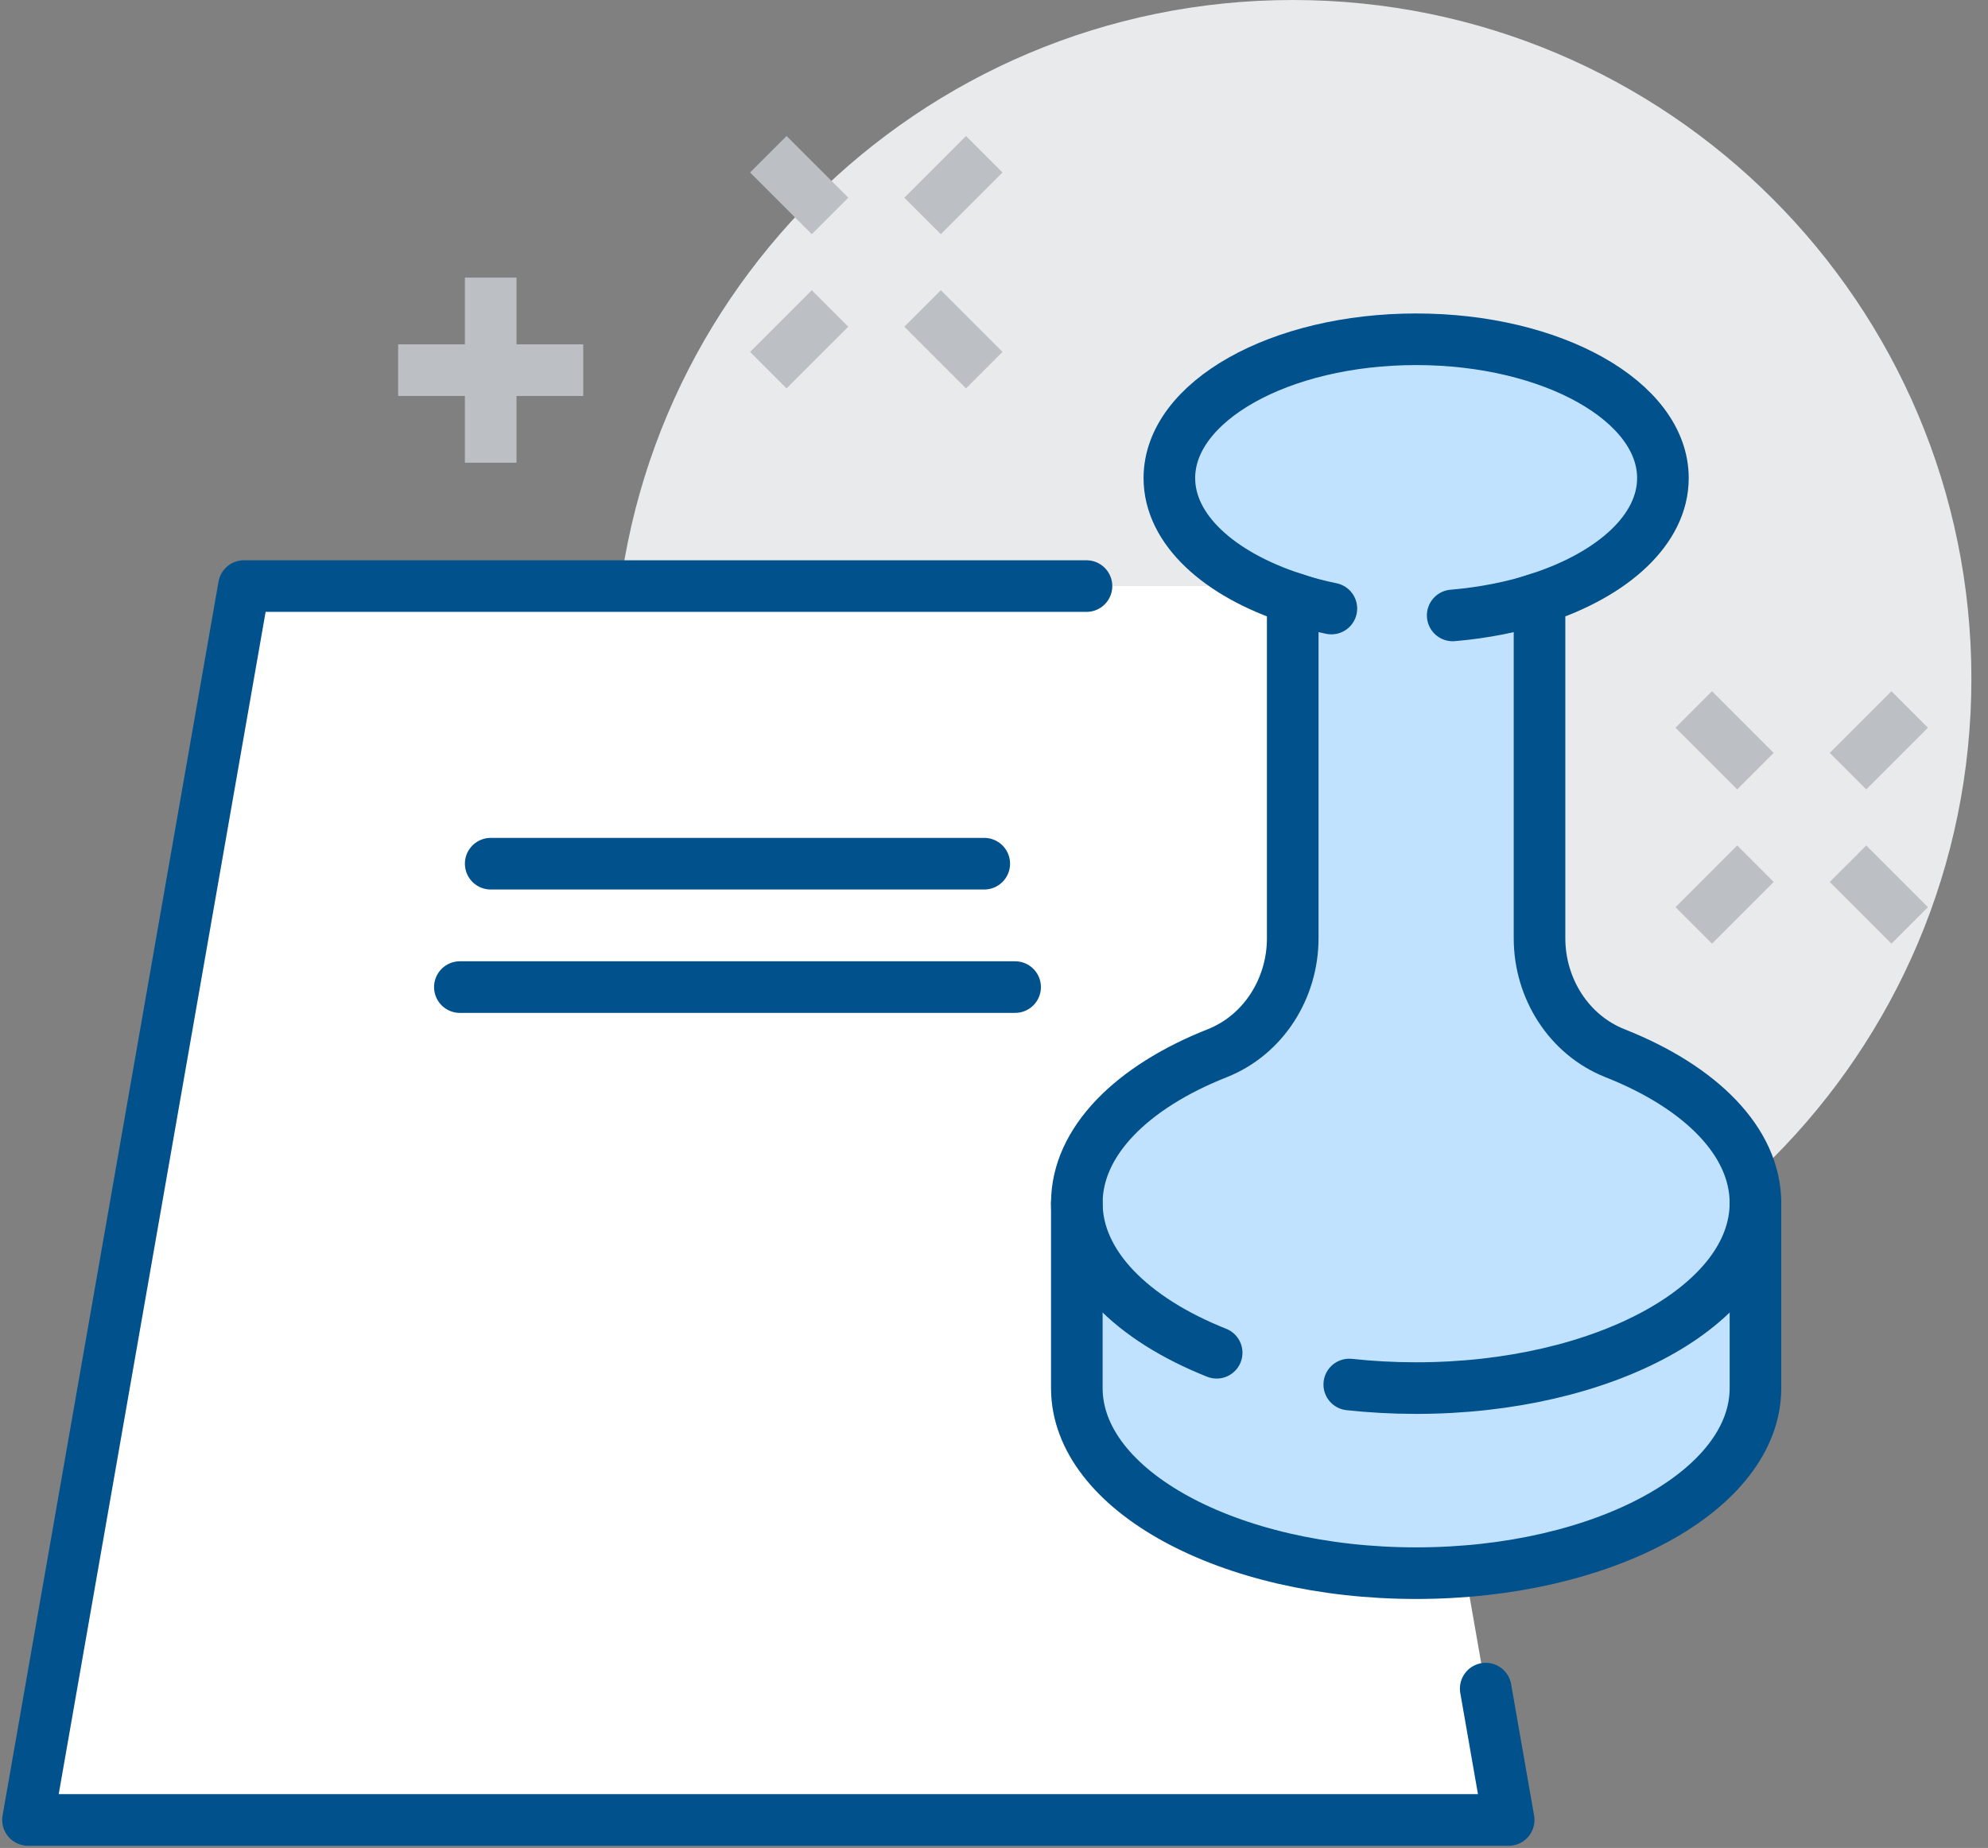
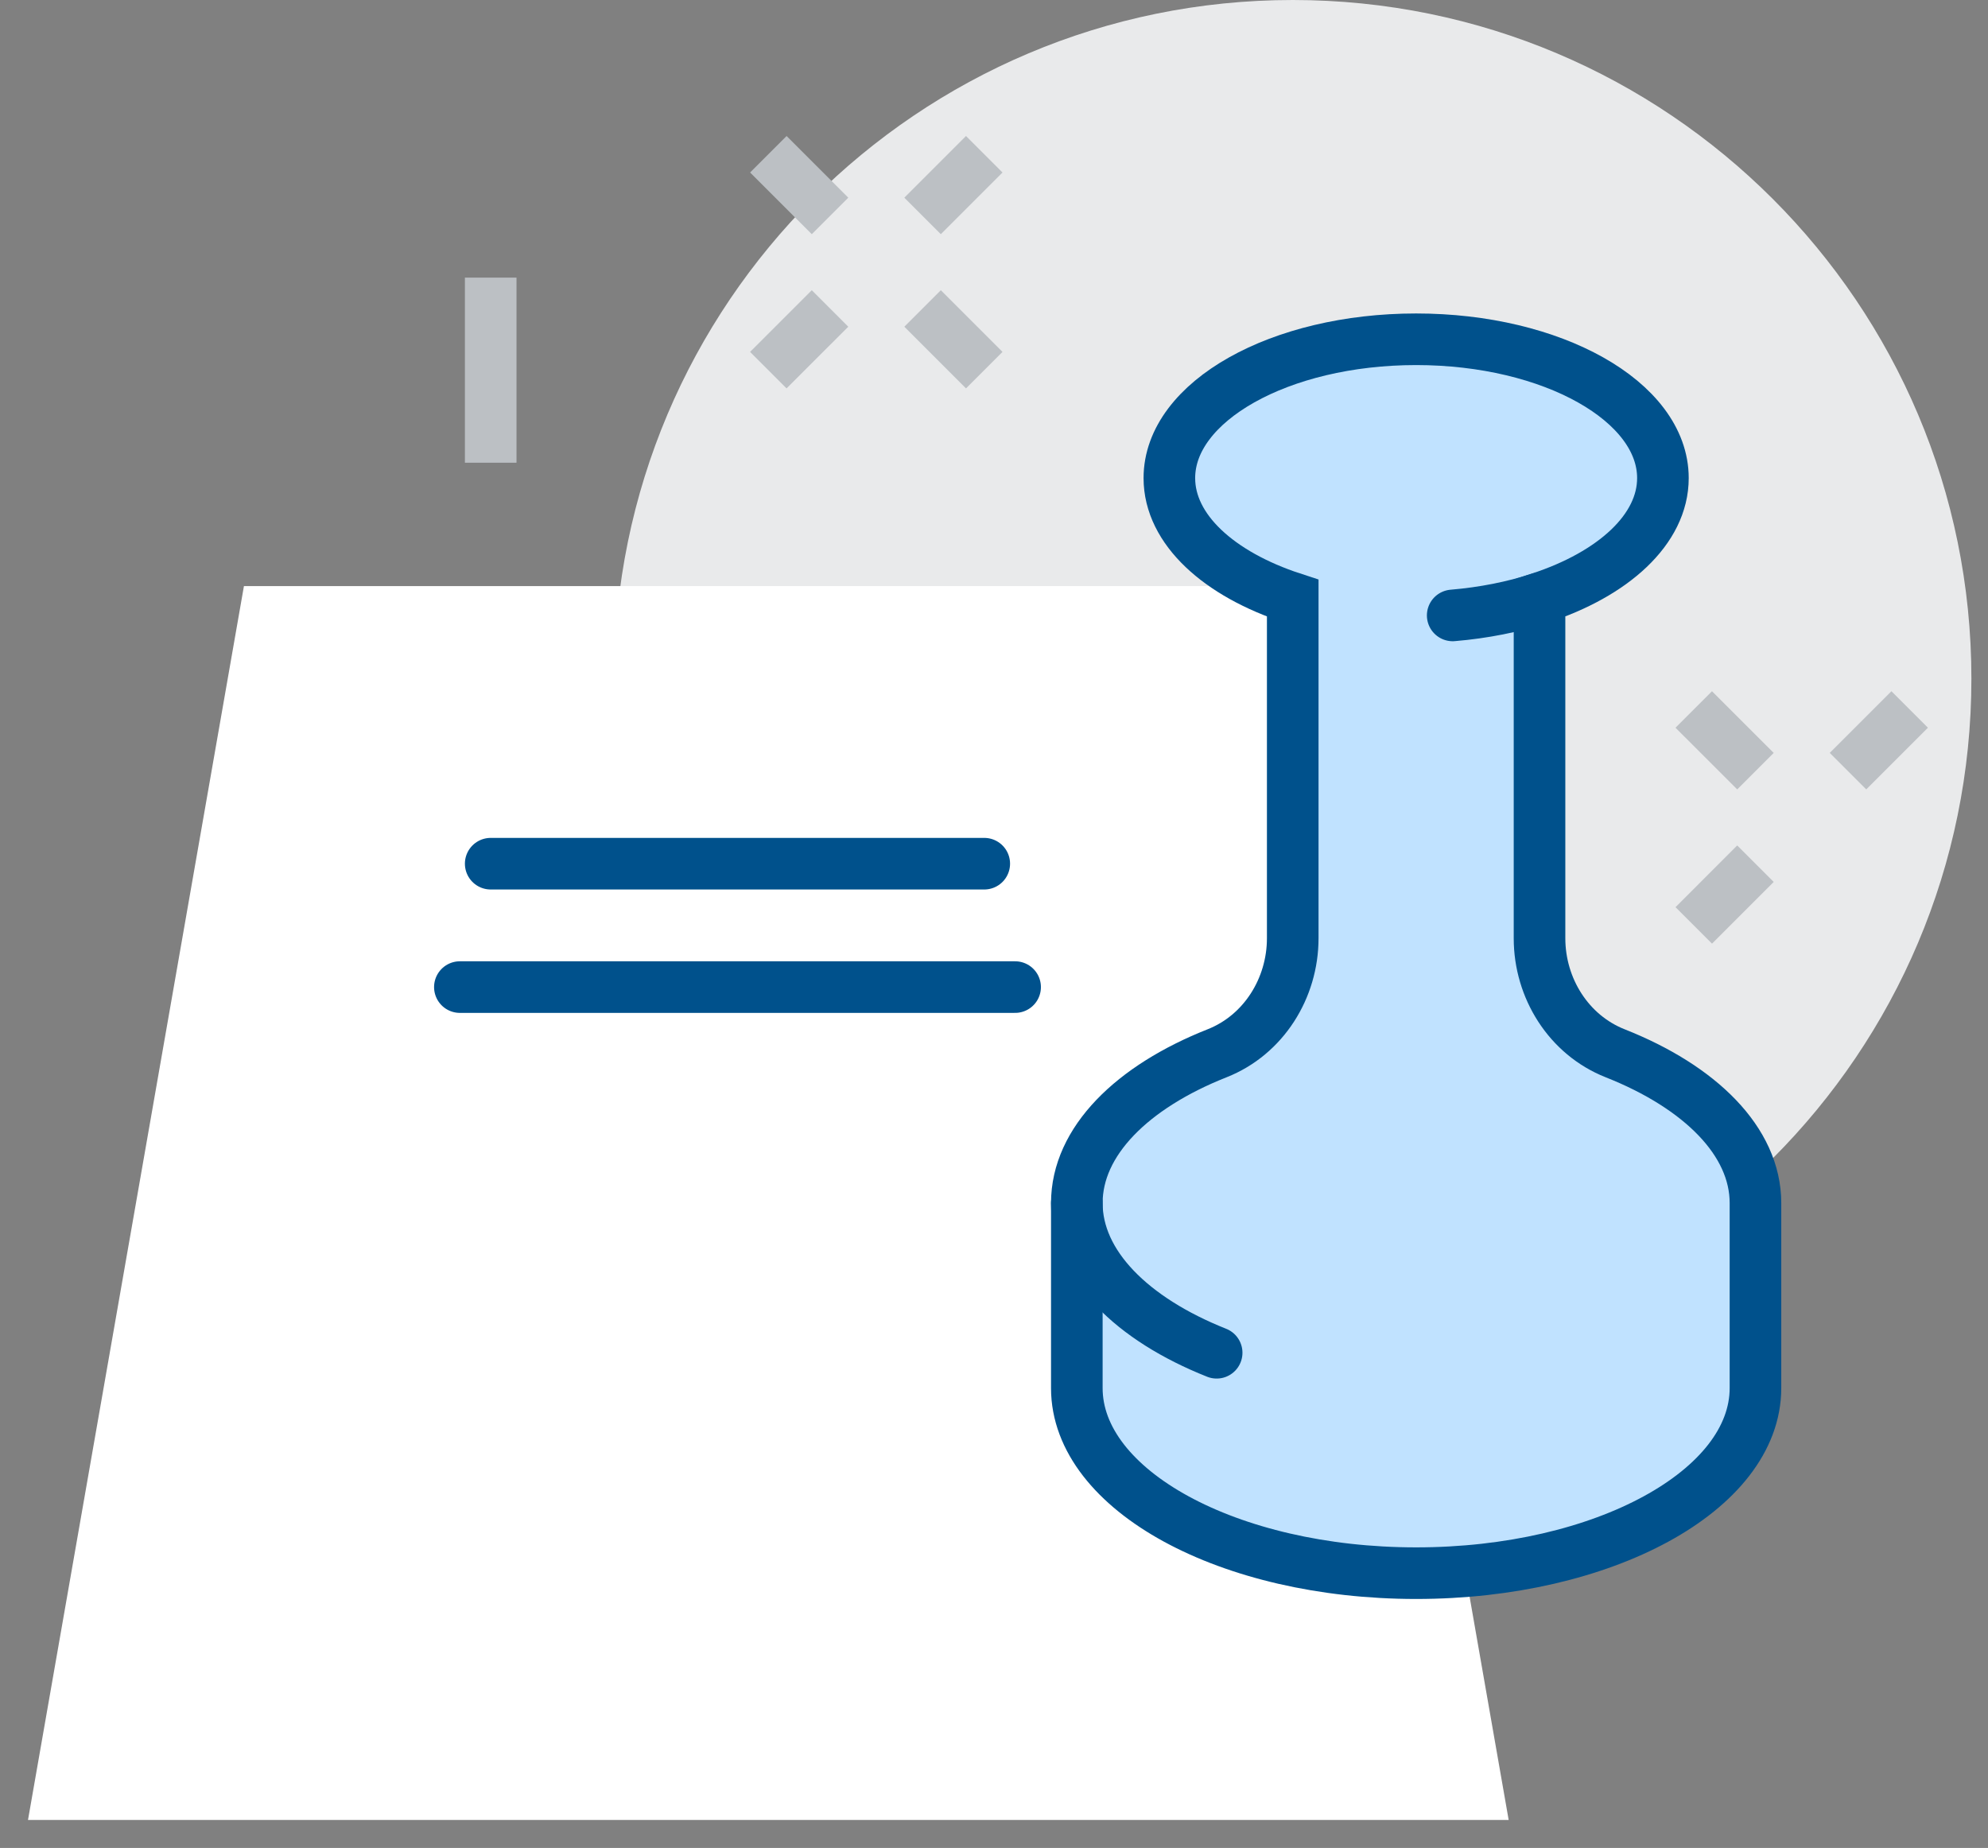
<svg xmlns="http://www.w3.org/2000/svg" width="71" height="66" viewBox="0 0 71 66" fill="none">
  <rect x="0" y="0" width="71" height="66" fill="#808080" stroke="none" />
  <path d="M46.169 48.475C59.555 48.475 70.407 37.623 70.407 24.237C70.407 10.851 59.555 0 46.169 0C32.784 0 21.932 10.851 21.932 24.237C21.932 37.623 32.784 48.475 46.169 48.475Z" fill="#E9EAEB" />
  <path d="M46.169 20.932H8.712L1 65H53.881L46.169 20.932Z" fill="white" />
-   <path d="M53.061 60.309L53.881 65H1L8.712 20.932H38.803" stroke="#00518C" stroke-width="1.843" stroke-miterlimit="10" stroke-linecap="round" stroke-linejoin="round" />
  <path d="M57.684 37.618C56.024 36.962 54.983 35.297 54.983 33.51V21.365C57.615 20.507 59.39 18.909 59.39 17.075C59.39 14.337 55.443 12.117 50.576 12.117C45.709 12.117 41.763 14.337 41.763 17.075C41.763 18.909 43.537 20.506 46.169 21.365V33.51C46.169 35.296 45.128 36.962 43.468 37.618C40.433 38.818 38.458 40.765 38.458 42.966V49.576C38.458 53.226 43.883 56.186 50.576 56.186C57.269 56.186 62.695 53.226 62.695 49.576V42.966C62.695 40.765 60.719 38.818 57.684 37.618Z" fill="#C0E2FF" stroke="#00518C" stroke-width="1.843" stroke-miterlimit="10" stroke-linecap="round" />
  <path d="M43.452 48.314C40.425 47.112 38.458 45.164 38.458 42.966" stroke="#00518C" stroke-width="1.843" stroke-miterlimit="10" stroke-linecap="round" stroke-linejoin="round" />
-   <path d="M62.695 42.966C62.695 46.616 57.269 49.576 50.576 49.576C49.759 49.576 48.96 49.532 48.188 49.448" stroke="#00518C" stroke-width="1.843" stroke-miterlimit="10" stroke-linecap="round" stroke-linejoin="round" />
-   <path d="M47.549 21.734C47.066 21.635 46.605 21.513 46.166 21.371" stroke="#00518C" stroke-width="1.843" stroke-miterlimit="10" stroke-linecap="round" stroke-linejoin="round" />
  <path d="M54.984 21.37C54.046 21.675 52.998 21.886 51.882 21.98" stroke="#00518C" stroke-width="1.843" stroke-miterlimit="10" stroke-linecap="round" stroke-linejoin="round" />
  <path d="M17.525 30.847H35.152" stroke="#00518C" stroke-width="1.843" stroke-miterlimit="10" stroke-linecap="round" stroke-linejoin="round" />
  <path d="M36.254 35.254H16.424" stroke="#00518C" stroke-width="1.843" stroke-miterlimit="10" stroke-linecap="round" stroke-linejoin="round" />
  <path d="M29.644 11.017L27.44 13.22" stroke="#BCC0C4" stroke-width="1.843" stroke-miterlimit="10" />
  <path d="M35.152 5.509L32.949 7.712" stroke="#BCC0C4" stroke-width="1.843" stroke-miterlimit="10" />
  <path d="M32.949 11.017L35.152 13.22" stroke="#BCC0C4" stroke-width="1.843" stroke-miterlimit="10" />
  <path d="M27.441 5.509L29.644 7.712" stroke="#BCC0C4" stroke-width="1.843" stroke-miterlimit="10" />
  <path d="M62.695 30.847L60.492 33.051" stroke="#BCC0C4" stroke-width="1.843" stroke-miterlimit="10" />
  <path d="M68.203 25.339L66 27.542" stroke="#BCC0C4" stroke-width="1.843" stroke-miterlimit="10" />
-   <path d="M66 30.847L68.203 33.051" stroke="#BCC0C4" stroke-width="1.843" stroke-miterlimit="10" />
  <path d="M60.491 25.339L62.695 27.542" stroke="#BCC0C4" stroke-width="1.843" stroke-miterlimit="10" />
  <path d="M17.525 9.915V16.526" stroke="#BCC0C4" stroke-width="1.843" stroke-miterlimit="10" />
-   <path d="M14.22 13.22H20.83" stroke="#BCC0C4" stroke-width="1.843" stroke-miterlimit="10" />
</svg>